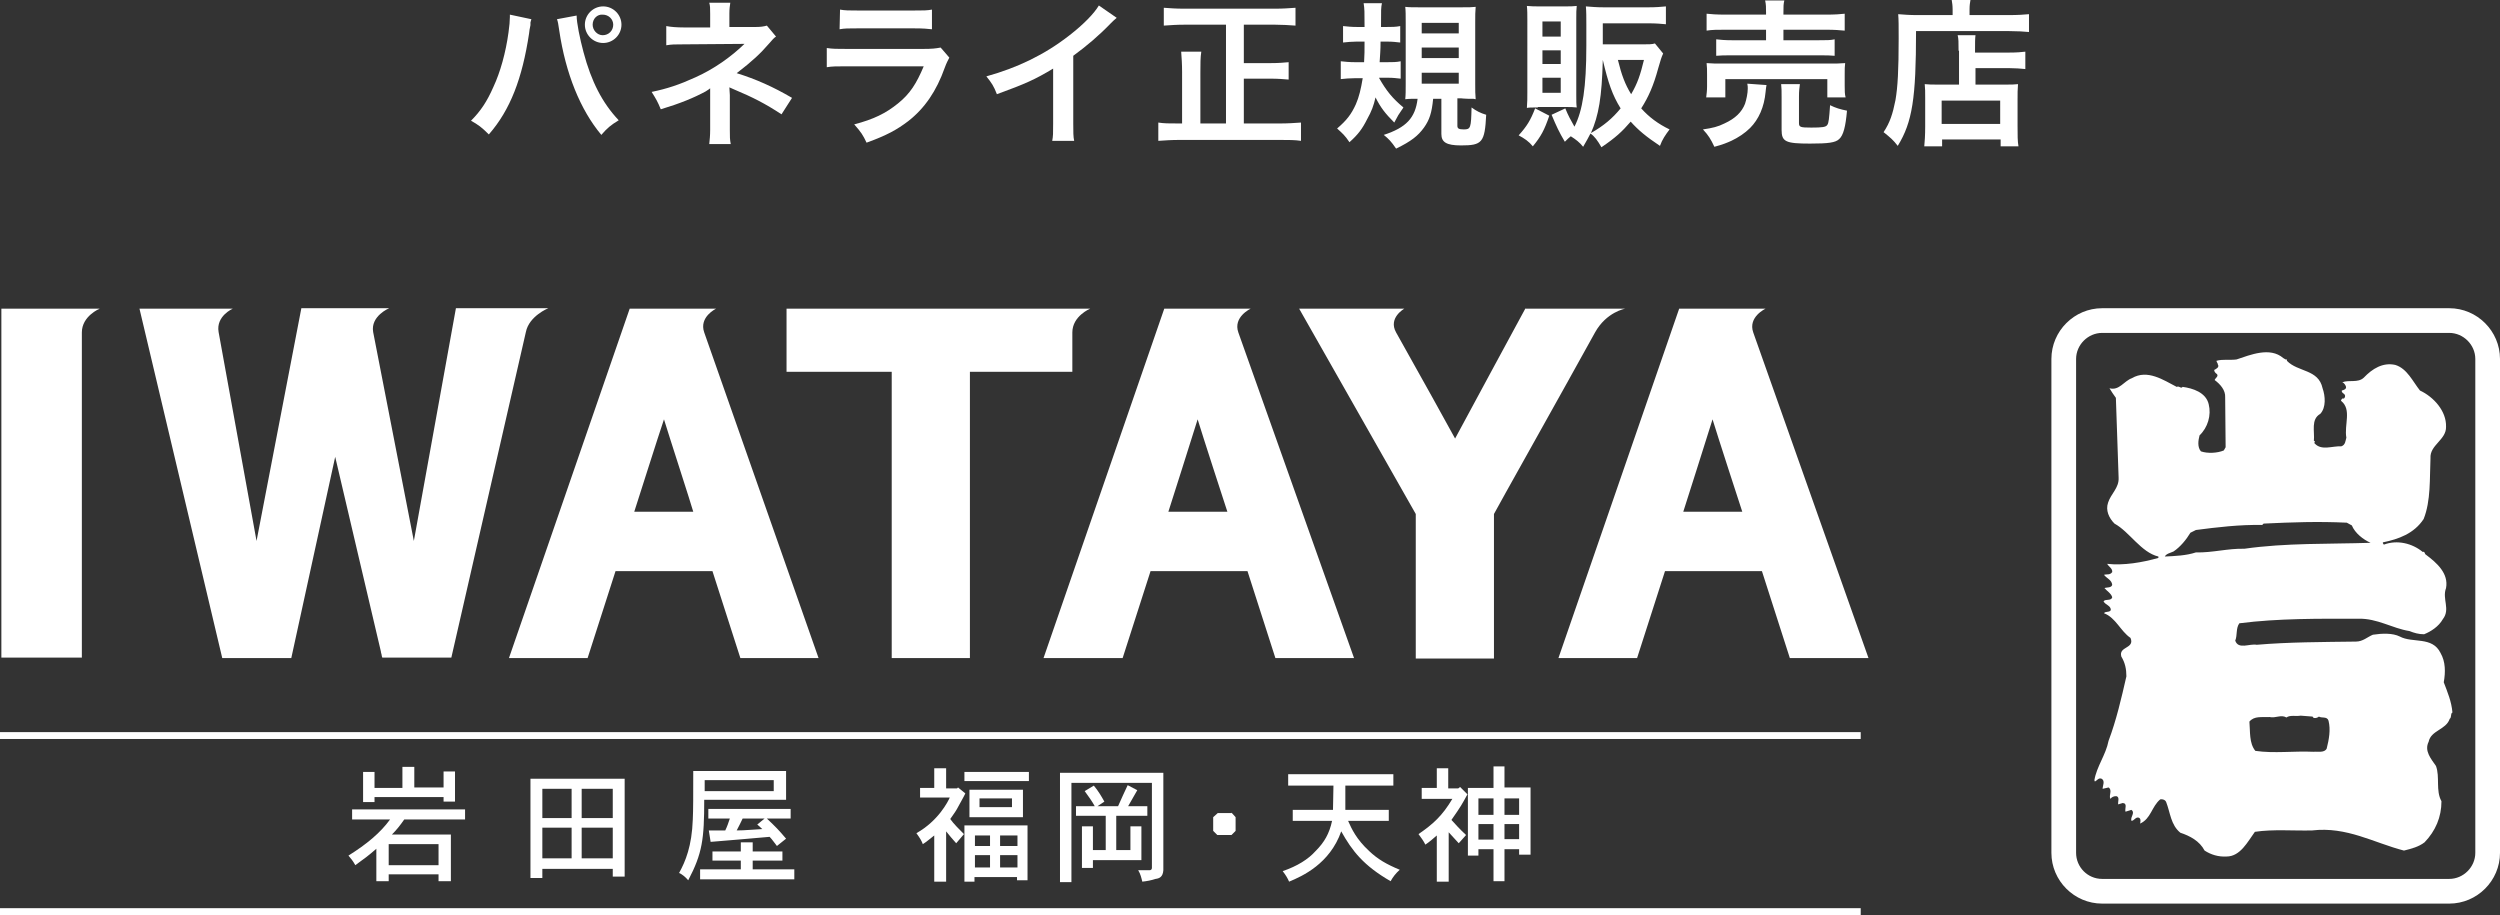
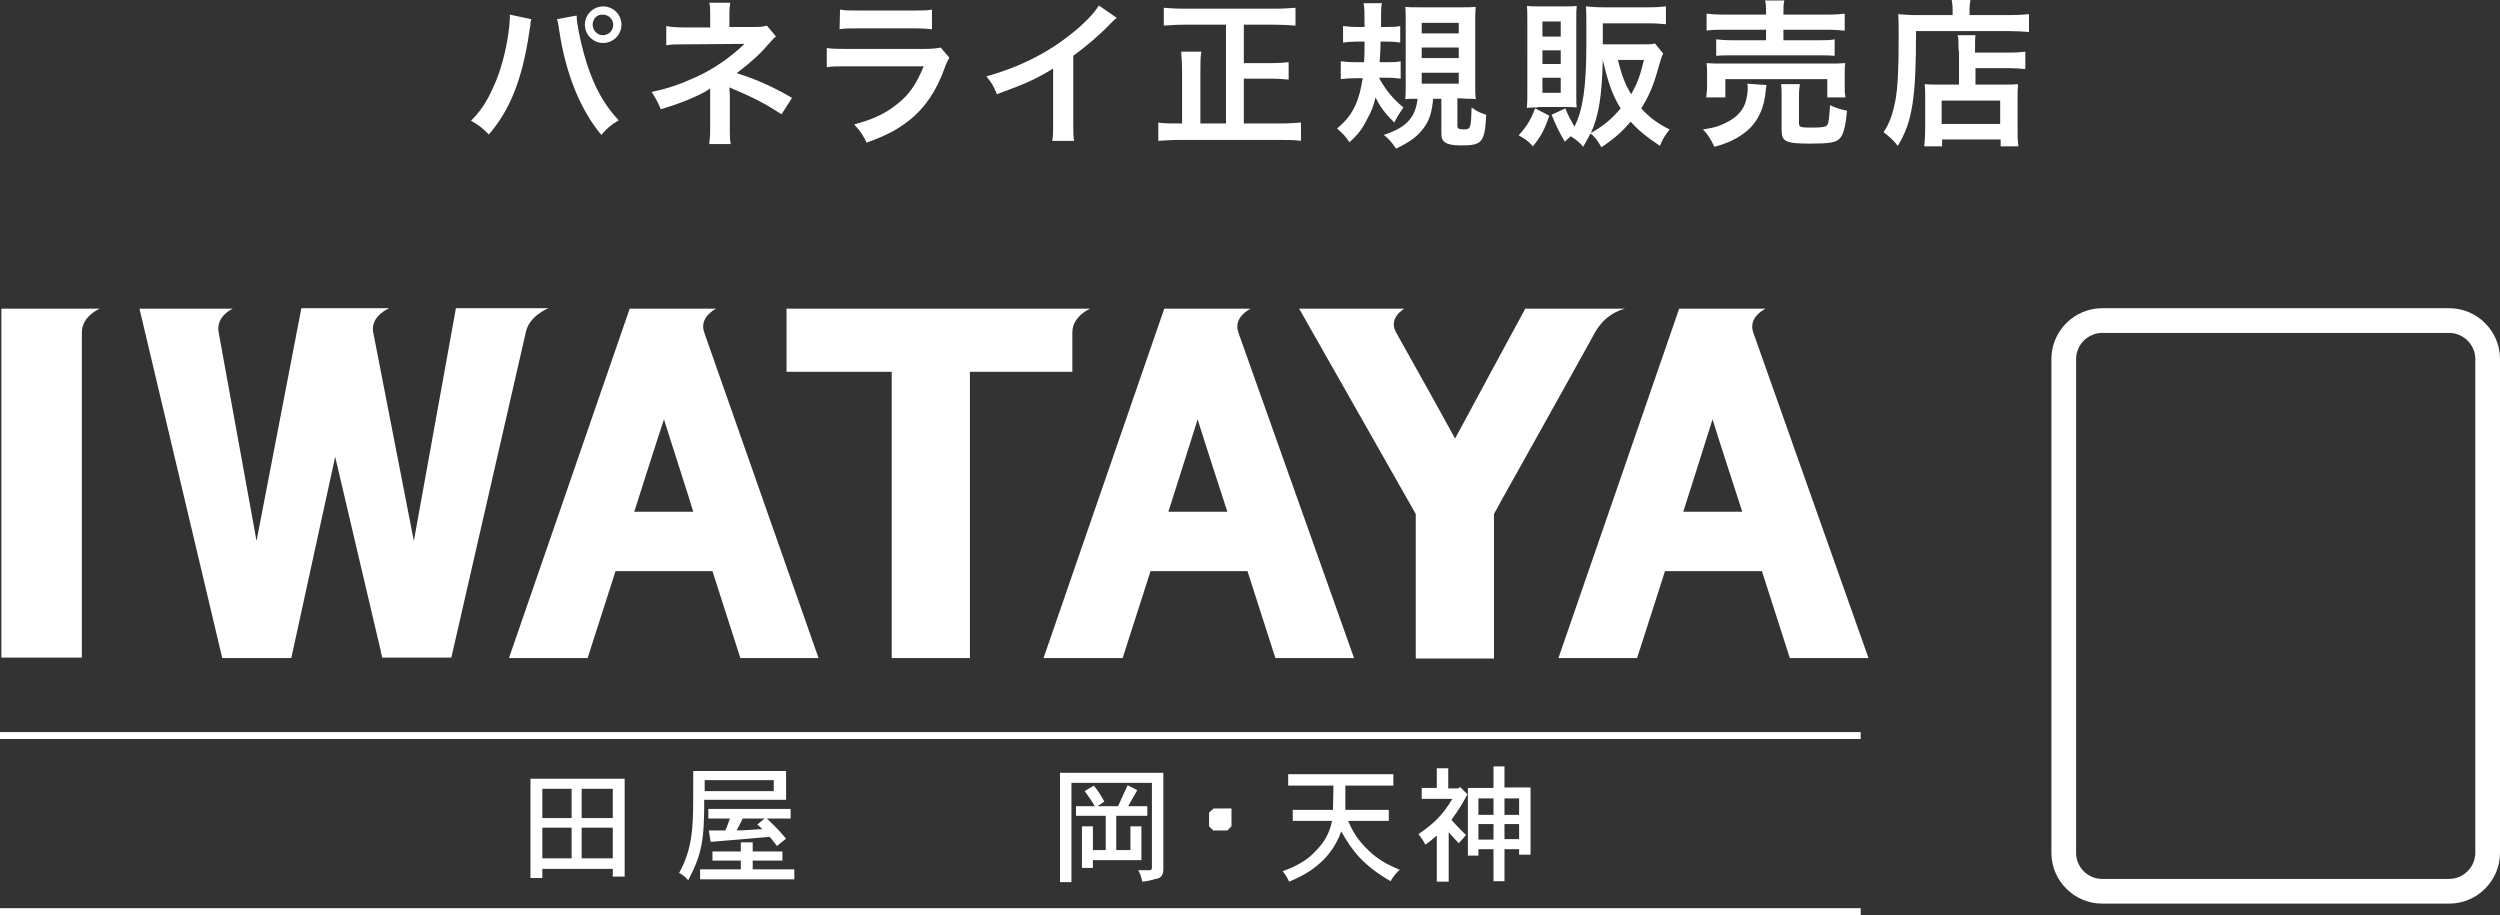
<svg xmlns="http://www.w3.org/2000/svg" version="1.1" id="レイヤー_1" x="0px" y="0px" viewBox="0 0 546.7 200.1" style="enable-background:new 0 0 546.7 200.1;" xml:space="preserve">
  <rect x="0" y="0" width="546.7" height="200.1" fill="#333333" stroke="none" />
  <style type="text/css">
	.st0{fill:#FFFFFF;}
</style>
  <title>sitelogo</title>
  <g>
    <path class="st0" d="M116.2,4.2c-0.1,0.4-0.1,0.4-0.2,0.7v0.6l-0.2,1l-0.1,0.8c-1.5,9.9-4.1,16.7-8.8,22.1c-1.6-1.6-2.3-2.1-3.9-3   c2.1-2.1,3.5-4.2,4.9-7.4c1.5-3.2,2.7-7.5,3.3-11.9c0.2-1.4,0.3-2.6,0.3-3.4c0-0.1,0-0.3,0-0.5L116.2,4.2z M126.1,3.4   c0,1.6,0.7,5,1.5,8c1.7,6.4,4.1,11.1,7.7,14.9c-1.8,1.1-2.5,1.7-3.8,3.2c-4.6-5.5-7.8-13.4-9.2-22.8c-0.2-1.4-0.3-2-0.5-2.5   L126.1,3.4z M135.9,5.4c0,2.2-1.8,4-4,4c-2.2,0-4-1.8-4-4s1.8-4,4-4C134.1,1.4,135.9,3.2,135.9,5.4z M129.6,5.4   c0,1.2,1,2.3,2.2,2.3c1.3,0,2.3-1,2.3-2.3c0-1.2-1-2.2-2.3-2.2C130.6,3.1,129.6,4.1,129.6,5.4z" />
    <path class="st0" d="M155.1,31.5c0.1-0.9,0.2-1.9,0.2-3.1v-7.3c0-0.2,0-0.8,0-1.8c-0.3,0.3-0.6,0.4-1,0.7c-2.6,1.4-5.5,2.6-9.8,3.9   c-0.7-1.7-1-2.2-2-3.8c3.4-0.7,6.1-1.6,9.6-3.2c4-1.8,7.7-4.4,10.7-7.3c-0.3,0-0.3,0-0.7,0c-0.2,0-0.2,0-12.7,0.1   c-2,0-2.4,0-3.7,0.2V5.7c1,0.2,2.3,0.3,3.8,0.3h5.8V3.1c0-1.3,0-1.8-0.2-2.5h4.6c-0.1,0.7-0.2,1.3-0.2,2.4v2.9h5.8   c1,0,1.7-0.1,2.4-0.3l2,2.4c-0.6,0.4-0.6,0.5-1.5,1.5c-1.9,2.2-3.7,3.9-7.1,6.5c4.2,1.3,8,3,12.1,5.4l-2.3,3.6   c-3.5-2.3-6.2-3.7-10.5-5.5c-0.4-0.2-0.5-0.2-0.9-0.4c0,0.4,0.1,1.4,0.1,1.7v7.6c0,1.5,0,2.1,0.2,3.1   C159.8,31.5,155.1,31.5,155.1,31.5z" />
    <path class="st0" d="M207.6,12.6c-0.3,0.6-0.6,1.1-1,2.2c-1.8,5.1-4.4,8.9-8,11.7c-2.5,1.9-4.7,3.1-9.1,4.7c-0.8-1.7-1.2-2.3-2.7-4   c4.2-1.1,6.9-2.4,9.6-4.6c2.6-2.1,4-4.3,5.6-8.1h-16.8c-2.3,0-3.2,0-4.4,0.2v-4.2c1.3,0.2,2.1,0.2,4.5,0.2h16.5   c2.1,0,2.8-0.1,3.9-0.3L207.6,12.6z M183.7,2.1c1.1,0.2,1.9,0.2,4,0.2h12.1c2.2,0,2.9,0,4-0.2v4.3c-1.1-0.1-1.7-0.2-4-0.2h-12.2   c-2.2,0-2.9,0-4,0.2L183.7,2.1L183.7,2.1z" />
    <path class="st0" d="M244.2,3.9c-0.6,0.5-0.8,0.7-1.3,1.2c-2.6,2.7-5.2,4.9-8.2,7.1V27c0,1.9,0,2.9,0.2,3.8h-4.8   c0.2-1,0.2-1.7,0.2-3.7V15c-4,2.4-6,3.3-12.3,5.6c-0.7-1.8-1.1-2.4-2.3-3.9c6.8-1.9,12.7-4.7,18.2-9c3.1-2.4,5.4-4.8,6.4-6.5   L244.2,3.9z" />
    <path class="st0" d="M268,5.4h-9.1c-1.6,0-2.9,0.1-4.4,0.2V1.7c1.3,0.1,2.7,0.2,4.4,0.2h20c1.6,0,3-0.1,4.4-0.2v3.9   c-1.4-0.1-2.9-0.2-4.4-0.2H272v8.4h5.9c1.7,0,2.8-0.1,3.9-0.2v3.8c-1.1-0.1-2.4-0.2-3.9-0.2H272V27h7.9c1.7,0,3.2-0.1,4.6-0.2v4   c-1.3-0.2-2.7-0.2-4.5-0.2h-22.1c-1.7,0-3.1,0.1-4.6,0.2v-4c1.3,0.2,2.2,0.2,4.5,0.2h0.7V15.8c0-1.8-0.1-3.2-0.2-4.5h4.4   c-0.2,1.2-0.2,2.7-0.2,4.5V27h5.6V5.4H268z" />
    <path class="st0" d="M301.6,17.1c1.6,2.8,2.9,4.4,5.3,6.4c-0.2,0.3-0.3,0.5-0.4,0.6c-0.7,1-0.7,1-1.6,2.7c-2-2-3-3.3-4.1-5.5   c-0.4,1.8-0.9,3.1-1.8,4.7c-1.1,2.2-2,3.4-3.9,5.1c-1-1.5-1.5-1.9-2.7-3c2.1-1.8,3.1-3.1,4.1-5.3c0.7-1.6,1.1-3.3,1.5-5.7h-1.6   c-1.2,0-2.3,0.1-3.2,0.2v-3.9c0.9,0.1,1.9,0.2,3.1,0.2h2c0.1-1.5,0.1-2.6,0.1-4.5h-1.8c-1,0-1.9,0.1-2.9,0.2V5.7   c1,0.1,1.8,0.2,3.1,0.2h1.6c0-3.4,0-3.9-0.2-5.2h4C302,1.8,302,1.8,302,5.9h1.2c1.2,0,2,0,3-0.2v3.6c-0.9-0.1-1.7-0.2-2.7-0.2h-1.6   c0,2-0.1,2.7-0.2,4.5h1.6c1.2,0,2.1,0,3-0.2v3.8c-0.9-0.1-1.7-0.2-2.7-0.2h-2V17.1z M313.4,21.6c-0.3,3.1-0.8,4.6-2,6.3   c-1.3,1.8-2.8,3-6.1,4.6c-1.1-1.6-1.6-2.1-2.7-3c4.9-1.6,6.9-3.7,7.4-7.9c-1,0-1.9,0-2.7,0.1c0.1-0.9,0.1-1.9,0.1-3.4V4.9   c0-1.5,0-2.6-0.1-3.4c0.8,0.1,1.8,0.1,3.3,0.1h8.7c1.9,0,2.5,0,3.4-0.1c-0.1,1-0.1,1.9-0.1,3.5v13.4c0,1.4,0,2.2,0.1,3.3   c-0.4-0.1-0.5-0.1-1-0.1c-0.2,0-0.5,0-0.7,0c-0.8,0-1.4-0.1-1.5-0.1h-0.8v6c0,0.6,0.3,0.8,1.4,0.8c1.5,0,1.6-0.3,1.7-4.8   c1.1,0.8,1.9,1.2,3.2,1.6c-0.3,6.1-0.9,6.7-5.5,6.7c-3.2,0-4.3-0.7-4.3-2.5v-7.7C315.2,21.6,313.4,21.6,313.4,21.6z M310.9,7.3h8.1   V5h-8.1V7.3z M310.9,12.7h8.1v-2.3h-8.1V12.7z M310.9,18.3h8.1v-2.4h-8.1V18.3z" />
    <path class="st0" d="M338.8,25.3c-1.1,3.2-1.8,4.5-3.6,6.7c-0.9-1.1-1.8-1.7-3.1-2.4c1.8-2,2.6-3.3,3.6-5.9L338.8,25.3z    M336.3,23.5c-1.5,0-1.9,0-2.4,0.1c0.1-1.2,0.1-2.2,0.1-3.5V4.4c0-1.2,0-2.2-0.1-3.1c0.9,0.1,1.8,0.1,3.1,0.1h4.9   c1.5,0,2.1,0,2.9-0.1c-0.1,0.9-0.1,1.4-0.1,2.8v16.5c0,1.5,0,2.2,0.1,2.9c-0.8-0.1-1.3-0.1-2.5-0.1h-6V23.5z M337.3,8h4V4.7h-4V8z    M337.3,14h4v-3h-4V14z M337.3,20.3h4V17h-4V20.3z M363.7,11.7c-0.4,0.9-0.5,1.2-1.1,3.3c-1,3.7-2.1,6.2-3.7,8.7   c1.7,1.9,3.7,3.4,6.2,4.6c-0.9,1.2-1.6,2.2-2.1,3.6c-3-2-4.7-3.4-6.4-5.3c-1.9,2.2-3.3,3.5-6.4,5.6c-0.8-1.4-1.5-2.4-2.4-3   c-0.5,1-0.8,1.5-1.6,2.9c-0.8-1-1.6-1.6-2.7-2.3c-0.5,0.4-0.7,0.6-1.3,1.2c-1.3-2.2-1.8-3.3-2.9-5.9l3-1.4c0.6,1.5,1.2,2.6,2,4   c1.8-3.5,2.6-8.6,2.6-17.7c0-1.3,0-2.7,0-4.2c0-0.2,0-0.4,0-0.5c0-1.5,0-2.8-0.1-3.9c1.2,0.1,2.4,0.2,3.9,0.2h9.8   c1.6,0,2.8-0.1,3.8-0.2v3.9c-1.1-0.1-2.2-0.2-3.8-0.2h-10v4.6h8.6c1.4,0,2.2,0,2.8-0.2L363.7,11.7z M350.5,13.1   c-0.2,8.1-0.9,12.2-2.6,16c2.8-1.6,4.7-3.2,6.5-5.4C352.6,20.8,351.7,18.2,350.5,13.1L350.5,13.1z M353.8,13.1   c0.8,3.3,1.6,5.4,2.9,7.5c1.4-2.4,2-4.2,2.8-7.5H353.8z" />
    <path class="st0" d="M386.3,18.6c-0.1,0.4-0.1,0.7-0.2,1.5c-0.3,3.3-1.5,6-3.4,7.9c-1.1,1.1-2.6,2.1-4.1,2.8   c-0.9,0.4-1.8,0.8-3.7,1.3c-0.8-1.7-1.3-2.5-2.5-3.8c2.1-0.3,3.3-0.6,4.7-1.3c2.4-1.1,3.8-2.5,4.5-4.3c0.3-0.9,0.6-2.3,0.6-3.3   c0-0.3,0-0.7-0.1-1.1L386.3,18.6z M373.1,21.4c0.1-0.8,0.2-1.6,0.2-2.5v-2.5c0-1.1,0-1.8-0.1-2.6c1.1,0.1,2,0.1,3.7,0.1h22.9   c1.7,0,2.5,0,3.7-0.1c-0.1,0.7-0.1,1.3-0.1,2.5v2.5c0,1,0,1.8,0.2,2.5h-4v-4h-22.3v4h-4.2V21.4z M386.2,2.8c0-1.2,0-1.8-0.2-2.7   h4.2C390,0.8,390,1.5,390,2.8v0.4h9.3c1.9,0,3.3-0.1,4.1-0.2v3.7c-1.1-0.1-2.2-0.2-4-0.2H390v2.3h7.7c1.8,0,2.6,0,3.5-0.2v3.6   c-1-0.1-1.8-0.1-3.5-0.1h-18.9c-1.6,0-2.5,0-3.5,0.1V8.6c0.9,0.1,1.8,0.2,3.5,0.2h7.4V6.5h-8.9c-1.8,0-2.9,0-4.1,0.2V3   c0.9,0.1,2.2,0.2,4.2,0.2h8.8V2.8z M393.4,26.9c0,0.9,0.3,1,2.7,1c2.4,0,3.2-0.1,3.5-0.6c0.3-0.4,0.4-1.4,0.6-4.3   c1.2,0.6,2.2,0.9,3.7,1.2c-0.3,3.5-0.8,5.4-1.7,6.2c-0.8,0.8-2.4,1-6.4,1c-5.3,0-6.2-0.4-6.2-3v-7.1c0-1.4,0-2.1-0.1-2.9h4.1   c-0.1,0.8-0.2,1.4-0.2,2.7V26.9z" />
    <path class="st0" d="M427,2.1c0-0.9-0.1-1.5-0.2-2.1h4.1c-0.1,0.6-0.2,1.1-0.2,2.1v1.2h8.6c2,0,3.4-0.1,4.4-0.2V7   c-1-0.1-2.6-0.2-4.3-0.2H419c0,14.7-0.8,19.9-4,25.1c-1-1.3-1.6-1.8-3.1-3c1.4-2.1,2-4,2.6-7c0.5-2.9,0.7-6.6,0.7-13.5   c0-2.9,0-4-0.1-5.3c1.2,0.1,2.5,0.2,4.1,0.2h7.8V2.1z M428.3,11.1c0-1.9,0-2.6-0.2-3.4h3.9c-0.1,0.8-0.1,1.5-0.1,3.4v0.4h7.3   c1.8,0,2.9-0.1,3.7-0.2v3.8c-1-0.1-2.2-0.2-3.5-0.2H432v3.6h6.3c1.5,0,2.2,0,3-0.1c-0.1,1.1-0.1,2-0.1,3.5v5.6c0,2.1,0,3.4,0.2,4.5   h-3.9v-1.5h-12.8V32h-3.9c0.1-1,0.2-2.4,0.2-4.3v-6.3c0-1.3,0-2.1-0.1-3c0.9,0.1,1.6,0.1,3.1,0.1h4.4v-7.4H428.3z M424.6,27.1h12.8   V22h-12.8V27.1z" />
  </g>
  <g>
    <g>
-       <path class="st0" d="M534.4,149.2c0.4-2.2,0.4-4.5-0.7-6.4c-1.8-3.7-6.1-2.1-8.9-3.6c-1.6-0.8-3.9-0.7-5.9-0.4    c-1.2,0.5-2.2,1.5-3.7,1.5c-7.3,0.1-14.7,0.1-21.7,0.7c-1.6-0.3-4,1.1-4.7-0.9c0.5-1.2,0.1-2.7,0.9-3.8c8.6-1.1,17.4-1,26-1    c4.2-0.1,7.4,2.1,11.2,2.7c1,0.4,2,0.7,3.2,0.7c1.5-0.6,3.2-1.7,4.1-3.3c1.7-2.2-0.2-4.4,0.7-6.8c0.6-3.2-2-5.5-4.4-7.3    c-0.3-0.1-0.2-0.8-0.7-0.6c-2.3-1.9-5.6-2.7-8.5-1.6c-0.1-0.2-0.3-0.3-0.2-0.5c3.4-0.7,6.8-1.9,8.9-5.1c1.6-4,1.3-8.9,1.5-13.3    c-0.2-2.9,3.5-4,3.4-6.9c0.1-3.4-2.7-6.5-5.7-7.9c-1.6-2-2.8-4.8-5.4-5.6c-2.7-0.6-5,0.8-6.9,2.8c-1.3,1.2-3.2,0.4-4.7,1    c0.4,0.1,0.7,0.6,0.8,0.9c0.2,0.6-0.5,0.8-0.9,0.9c-0.1,0.7,0.9,0.6,0.7,1.4c-0.1,0.2-0.2,0.5-0.5,0.3c-0.2,0.2-0.5,0.4-0.3,0.6    c2.3,1.9,0.6,5.2,1.1,8c-0.2,0.7-0.2,1.6-1.1,1.9c-2-0.1-4.3,1-5.8-0.6c-0.3-0.2,0.3-0.5-0.2-0.6c0.2-2.1-0.7-4.7,1.4-5.9    c1.3-1.4,1.1-3.9,0.5-5.6c-0.9-4.2-5.4-3.5-7.8-6v-0.3h-0.3l-0.5-0.3c-2.9-2.5-7.2-0.7-10.2,0.3c-1.3,0.2-3.1-0.1-4.4,0.3    c0,0.3,0.3,0.5,0.3,0.8c0.4,0.6-0.4,1-0.8,1.2c0,0.4,0.3,0.7,0.6,0.9c0.4,0.5-0.3,0.8-0.5,1.3c1.2,0.9,2.4,2.2,2.3,3.8l0.1,10.9    l-0.4,0.7c-1.4,0.6-3.6,0.7-5,0.2c-0.8-0.9-0.6-2.4-0.3-3.5c1.8-1.7,2.6-4.4,2-6.8c-0.6-2.6-3.5-3.5-5.7-3.8    c-0.4,0.5-0.7-0.3-1.3,0c-2.9-1.5-6.4-3.9-9.8-1.9c-1.7,0.6-2.8,2.8-4.9,2.2c0.4,0.7,0.9,1.4,1.4,2.1l0.6,17.5    c0.1,2.2-1.7,3.5-2.3,5.4c-0.6,1.7,0.2,3.4,1.4,4.6c3.3,1.8,5.8,6.3,9.6,7.2v0.3c-3.5,1-7.6,1.7-11.2,1.3c0.3,0.6,1.2,1,1.1,1.8    c-0.5,0.7-1.1,0.4-1.8,0.6c0.6,0.8,1.7,1.1,1.8,2.2c-0.2,0.7-1.2,0.5-1.7,0.7c0.5,0.6,1.5,1.2,1.7,2c-0.2,0.9-1.5,0.3-1.9,0.9    c0.4,0.8,1.6,0.9,1.6,1.9c-0.3,0.6-1.2,0.2-1.5,0.7c2.6,1,3.6,3.9,5.8,5.4c1,2.4-2.7,1.8-2,4.1c0.8,1.3,1.1,2.7,1.1,4.3    c-1.1,4.8-2.2,9.6-3.9,14.1c-0.6,3.1-2.6,5.6-3.1,8.6l0.1,0.3c0.5-0.2,0.8-0.9,1.5-0.6c0.8,0.5,0.2,1.5,0.2,2.2l1.3-0.3    c0.9,0.6,0,1.7,0.4,2.5c0.3-0.4,0.7-0.6,1.3-0.6c0.8,0.2,0.3,1.2,0.4,1.8l1-0.3c1.1,0.1,0.4,1.2,0.6,1.9l1.3-0.4    c0.9,0.7-0.3,1.5,0,2.4c0.6,0,0.9-0.9,1.6-0.7c0.5,0.2,0.4,0.8,0.3,1.3c2.4-1.1,2.5-3.7,4.4-5.3c0.5-0.1,1.1,0.1,1.3,0.6    c0.9,2.3,1,5,3.1,6.7c2.1,0.7,4.2,1.8,5.3,3.9c1.4,0.9,3,1.4,4.8,1.3c3,0,4.6-3.2,6.2-5.4c4-0.6,8.4-0.2,12.5-0.3    c7.6-0.9,13.5,2.7,20.1,4.4c1.6-0.4,3.2-0.8,4.5-1.8c2.4-2.5,3.7-5.5,3.7-9c-1.3-2.3-0.3-5.3-1.2-7.7c-1.1-1.6-2.6-3.3-1.6-5.3    c0.5-2.5,3.8-2.6,4.6-5c0.5-0.4,0.1-1.1,0.6-1.4C536.1,153.4,535.2,151.3,534.4,149.2z M480.2,120.8c-2.1,0.7-4.6,0.8-6.8,0.9    c0.3-0.6,1.2-0.8,1.9-1.1c1.5-1,2.8-2.6,3.7-4.1l1.2-0.6c4.6-0.6,9.6-1.2,14.5-1.1l0.3-0.3c6.3-0.3,11.9-0.5,18.2-0.2    c0.4,0.2,0.7,0.4,1.1,0.6c0.7,1.7,2.5,3.1,4.1,3.8c-9.1,0.3-18.5,0-27.6,1.3C487.2,119.9,483.8,120.9,480.2,120.8z M508.8,163.7    c-0.5,1-2,0.6-2.9,0.7c-4.3-0.2-8.6,0.4-12.7-0.2c-1.4-1.7-1.1-4.3-1.3-6.4c1.1-1.3,2.7-0.9,4.4-1c1.4,0.3,2.5-0.6,3.7,0.1    c0.8-0.6,2.1-0.2,3.1-0.4l2.6,0.2c0.1,0.1,0.2,0.3,0.3,0.3c0.4,0.1,0.9-0.1,1.1-0.3c0.6,0.4,1.8-0.1,2.1,0.9    C509.7,159.6,509.3,161.7,508.8,163.7z" />
      <path class="st0" d="M459.7,67.4c-6.1,0-11.1,5-11.1,11.1v108c0,6.1,5,11.1,11.1,11.1h75.9c6.1,0,11.1-5,11.1-11.1v-108    c0-6.1-5-11.1-11.1-11.1H459.7z M454,186.5v-108c0-3.1,2.6-5.7,5.7-5.7h75.9c3.1,0,5.7,2.6,5.7,5.7v108c0,3.1-2.6,5.7-5.7,5.7    h-75.9C456.5,192.2,454,189.6,454,186.5z" />
    </g>
    <g>
      <path class="st0" d="M172,67.4v13.9c0,0,21.7,0,23,0c0,1.4,0,62.6,0,62.6h17.1c0,0,0-61.2,0-62.6c1.3,0,22.4,0,22.4,0v-8.6    c0-3.6,3.9-5.2,3.9-5.2H172z" />
      <path class="st0" d="M0.3,67.4v76.4h17.6V72.7c0-3.6,3.9-5.2,3.9-5.2H0.3z" />
      <path class="st0" d="M154,72.7c-1.2-3.4,2.6-5.2,2.6-5.2h-18.9l-26.4,76.4h17.2c0,0,5.8-18.1,6.1-19c0.9,0,20.2,0,21.2,0    c0.3,0.9,6.1,19,6.1,19H179L154,72.7z M138.7,111.9c0.5-1.5,5.4-17,6.5-20.2c1,3.3,6,18.7,6.4,20.2    C150.1,111.9,140.2,111.9,138.7,111.9z" />
      <path class="st0" d="M270.8,72.7c-1.2-3.4,2.7-5.2,2.7-5.2h-18.9l-26.4,76.4h17.3c0,0,5.8-18.1,6.1-19c0.9,0,20.2,0,21.2,0    c0.3,0.9,6.1,19,6.1,19h17.2L270.8,72.7z M255.5,111.9c0.5-1.5,5.4-17,6.4-20.2c1,3.3,6,18.7,6.5,20.2    C266.9,111.9,257,111.9,255.5,111.9z" />
      <path class="st0" d="M383.4,72.7c-1.2-3.4,2.7-5.2,2.7-5.2h-18.9l-26.4,76.4h17.2c0,0,5.8-18.1,6.1-19c0.9,0,20.2,0,21.2,0    c0.3,0.9,6.1,19,6.1,19h17.2L383.4,72.7z M368.1,111.9c0.5-1.5,5.4-17,6.4-20.2c1,3.3,6,18.7,6.5,20.2    C379.5,111.9,369.6,111.9,368.1,111.9z" />
      <path class="st0" d="M119.9,67.4H99.7l-9.2,50.9l-8.9-45.7c-0.6-3.5,3.5-5.2,3.5-5.2H65.9l-9.8,50.9l-8.3-45.7    c-0.6-3.5,3.1-5.1,3.1-5.1H30.5l18.1,76.4h15.1l9.6-44c1,4.4,8.4,35.7,10,42.6l0,0.1c0.1,0.4,0.2,0.7,0.2,0.9l0.1,0.3h15.1    l16.3-71.2C115.7,69.1,119.9,67.4,119.9,67.4z" />
      <path class="st0" d="M333.6,67.4c0,0-14.3,26.4-15.4,28.5c-0.8-1.5-8.5-15.4-12.9-23.2c-1.8-3.2,1.8-5.2,1.8-5.2h-23l25.5,44.9    v31.6h17.1c0,0,0-31.2,0-31.6c0.1-0.3,15.6-27.9,22.1-39.7l0,0c2.5-4.5,6.6-5.2,6.6-5.2H333.6z" />
    </g>
-     <path class="st0" d="M95.9,184.6v4.6H85v-4.6H95.9z M88,167.8v4.5h-6.1v-3.5h-2.5v6.6h2.5v-1.1H97v1h2.5v-6.6H97v3.5h-6.4v-4.5H88z    M77,177v2.2h8.3c-2.1,2.9-5.1,5.4-9.1,7.9c0.6,0.7,1,1.2,1.5,2.1c2.2-1.6,2.9-2.1,4.6-3.6v7.1H85v-1.5h10.9v1.5h2.7v-10.2H85.7   c1-1,1.8-2,2.7-3.3h13.3V177H77z" />
    <path class="st0" d="M134,172.5v6.4h-6.8v-6.4H134z M116,170.3V192h2.6V190H134v1.7h2.6v-21.4H116z M125,172.5v6.4h-6.4v-6.4H125z    M125,181v6.7h-6.4V181H125z M134,181v6.7h-6.8V181H134z" />
    <path class="st0" d="M169.2,170.6v2.4h-15.1v-2.4H169.2z M151.6,168.6c0,5.2,0,8.7-0.1,10.6c-0.2,5.8-1.6,9.2-3,11.7   c0.7,0.3,1.4,0.9,2,1.6c3.1-5.9,3.5-9,3.5-17.6h17.9v-6.3H151.6z M166.7,181.3c-2,0.1-3.8,0.3-5.6,0.3c0.5-0.9,0.9-1.8,1.3-2.6h4.8   l-1.6,1.3L166.7,181.3z M154.9,176.9v2.1h4.7c-0.3,0.9-0.6,1.8-1,2.6c-1.2,0-2.4,0-3.6,0l0.4,2.5c3.3-0.3,8.8-0.7,12.9-1.1   c0.6,0.6,1.1,1.4,1.6,2l2-1.6c-1.7-2-2.2-2.5-4.2-4.4h5.2v-2.1H154.9z M162,184.2v2h-6.2v2h6.2v1.9h-8.9v2.2h20.6v-2.2h-9.1v-1.9   h6.5v-2h-6.5v-2H162z" />
-     <path class="st0" d="M216.5,182.7v2.3h-3.3v-2.3H216.5z M210.9,180.6v12.2h2.2v-1h9.3v0.7h2.3v-12H210.9z M222.5,182.7v2.3h-3.8   v-2.3H222.5z M216.5,187v2.7h-3.3V187H216.5z M222.5,187v2.7h-3.8V187H222.5z M204.3,167.9v4.4h-3.1v2.1h6.5   c-0.4,0.9-2.5,5.1-7.3,7.8c0.8,1.1,1.2,1.8,1.4,2.4c0.8-0.5,1.6-1.2,2.5-1.9v10.1h2.6v-11c0.7,0.9,1.4,1.7,2.2,2.6   c0.6-0.7,1.2-1.4,1.7-2c-1.1-1.1-2.3-2.3-3-3.3c0.8-1.1,1.4-2,1.8-2.8c0.2-0.4,1.3-2.3,1.5-2.8l-1.6-1.3l-0.2,0.2h-2.4v-4.4H204.3z    M212,172.7v6h11.7v-6H212z M221.3,174.6v1.9h-7.1v-1.9H221.3z M210.9,168.8v2H225v-2H210.9z" />
    <path class="st0" d="M254.4,168.9v21.4c-0.1,1.5-0.9,1.8-1.7,1.9c-0.9,0.3-1.9,0.5-2.9,0.6c-0.2-0.8-0.4-1.7-0.9-2.5h2.5   c0.3,0,0.5-0.2,0.5-0.5v-18.6h-17.6v21.7h-2.5v-23.9H254.4z M250.9,176.3v2.1h-6.8v7.5h3.1v-5.2h2.4v7.4H239v1.7h-2.4v-9.1h2.4v5.2   h2.8v-7.5h-6.5v-2.1h4.1c-0.6-1.1-1.4-2.2-2.2-3.3l2-1.2c1,1.2,1.7,2.4,2.3,3.5l-1.5,1h4.5c0.7-1.6,1.4-3.1,2.1-4.6l2.1,1.1l-2,3.5   H250.9z" />
-     <path class="st0" d="M269.3,177.7l0.9,1v3l-0.9,0.9h-3.1l-0.9-0.9v-3l1-0.9H269.3z" />
+     <path class="st0" d="M269.3,177.7v3l-0.9,0.9h-3.1l-0.9-0.9v-3l1-0.9H269.3z" />
    <path class="st0" d="M304.7,169.3v2.5h-10.5l0,5.3h9.5v2.4h-8.9c0.8,1.8,1.8,4,4.6,6.6c1.9,1.8,3.8,2.9,6.7,4.1   c-0.9,0.8-1.5,1.6-2,2.5c-5.9-3.4-8.4-6.6-10.8-10.9c-2.5,7.1-8.5,9.8-11.4,11c-0.3-0.7-0.7-1.4-1.4-2.3c3.2-1.1,5.6-2.6,7.2-4.4   c1.9-1.9,3-3.8,3.6-6.6h-8.6v-2.4h8.8l0.1-5.3h-9.9v-2.5H304.7z" />
    <path class="st0" d="M332.2,174.6v3.6H329v-3.6H332.2z M326.6,167.7v4.6H321v14.8h2.3v-1.4h3.3v7h2.4v-7h3.2v1.2h2.5v-14.7H329   v-4.6H326.6z M326.6,174.6v3.6h-3.3v-3.6H326.6z M332.2,180.2v3.3H329v-3.3H332.2z M326.6,180.2v3.4h-3.3v-3.4H326.6z M314.2,167.9   v4.4h-3.3v2.4h6.7c-2.2,3.7-4.2,5.5-7.4,7.7c0.6,0.8,1.1,1.5,1.5,2.3c0.9-0.6,1.7-1.3,2.5-2v10.1h2.6V182c0.7,0.8,1.4,1.5,2.2,2.4   c0.6-0.7,1.1-1.2,1.6-1.8c-1.3-1.2-2.4-2.4-3.2-3.3c2.1-3,2.3-3.4,3.5-5.6l-1.6-1.6l-0.4,0.3h-2.2v-4.4H314.2z" />
    <rect y="160.1" class="st0" width="406.9" height="1.5" />
    <rect y="198.6" class="st0" width="406.9" height="1.5" />
  </g>
</svg>